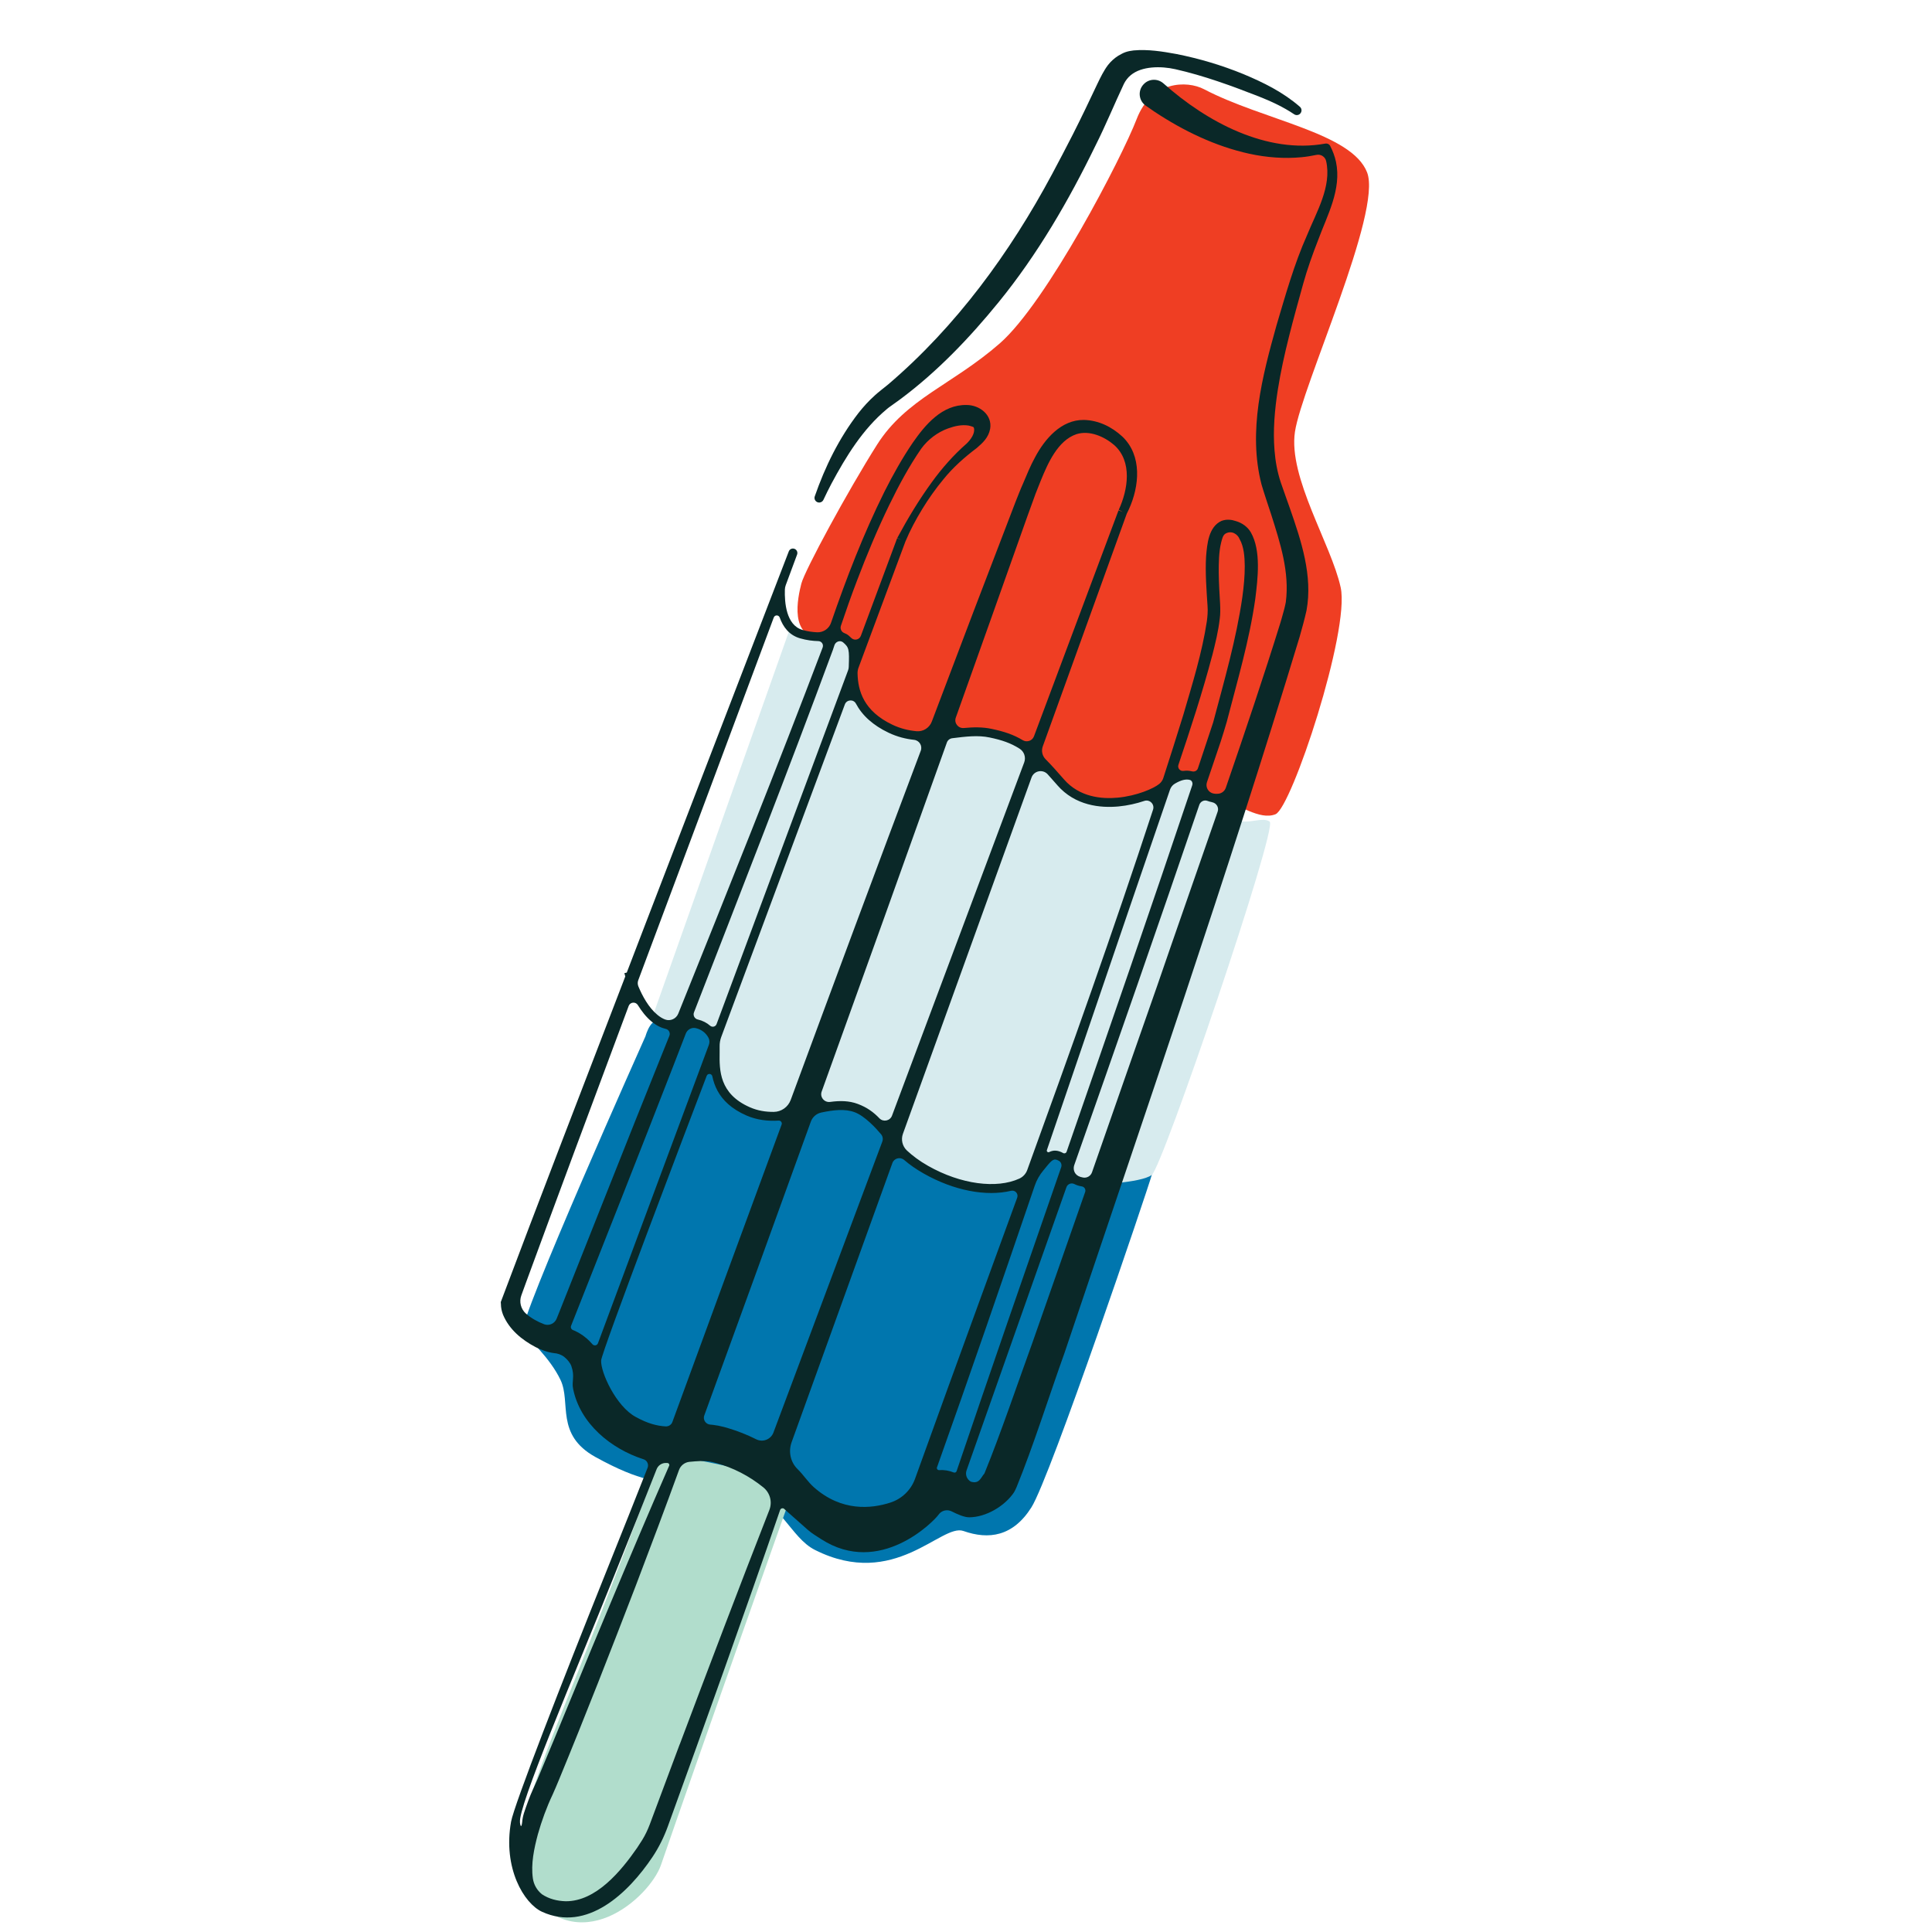
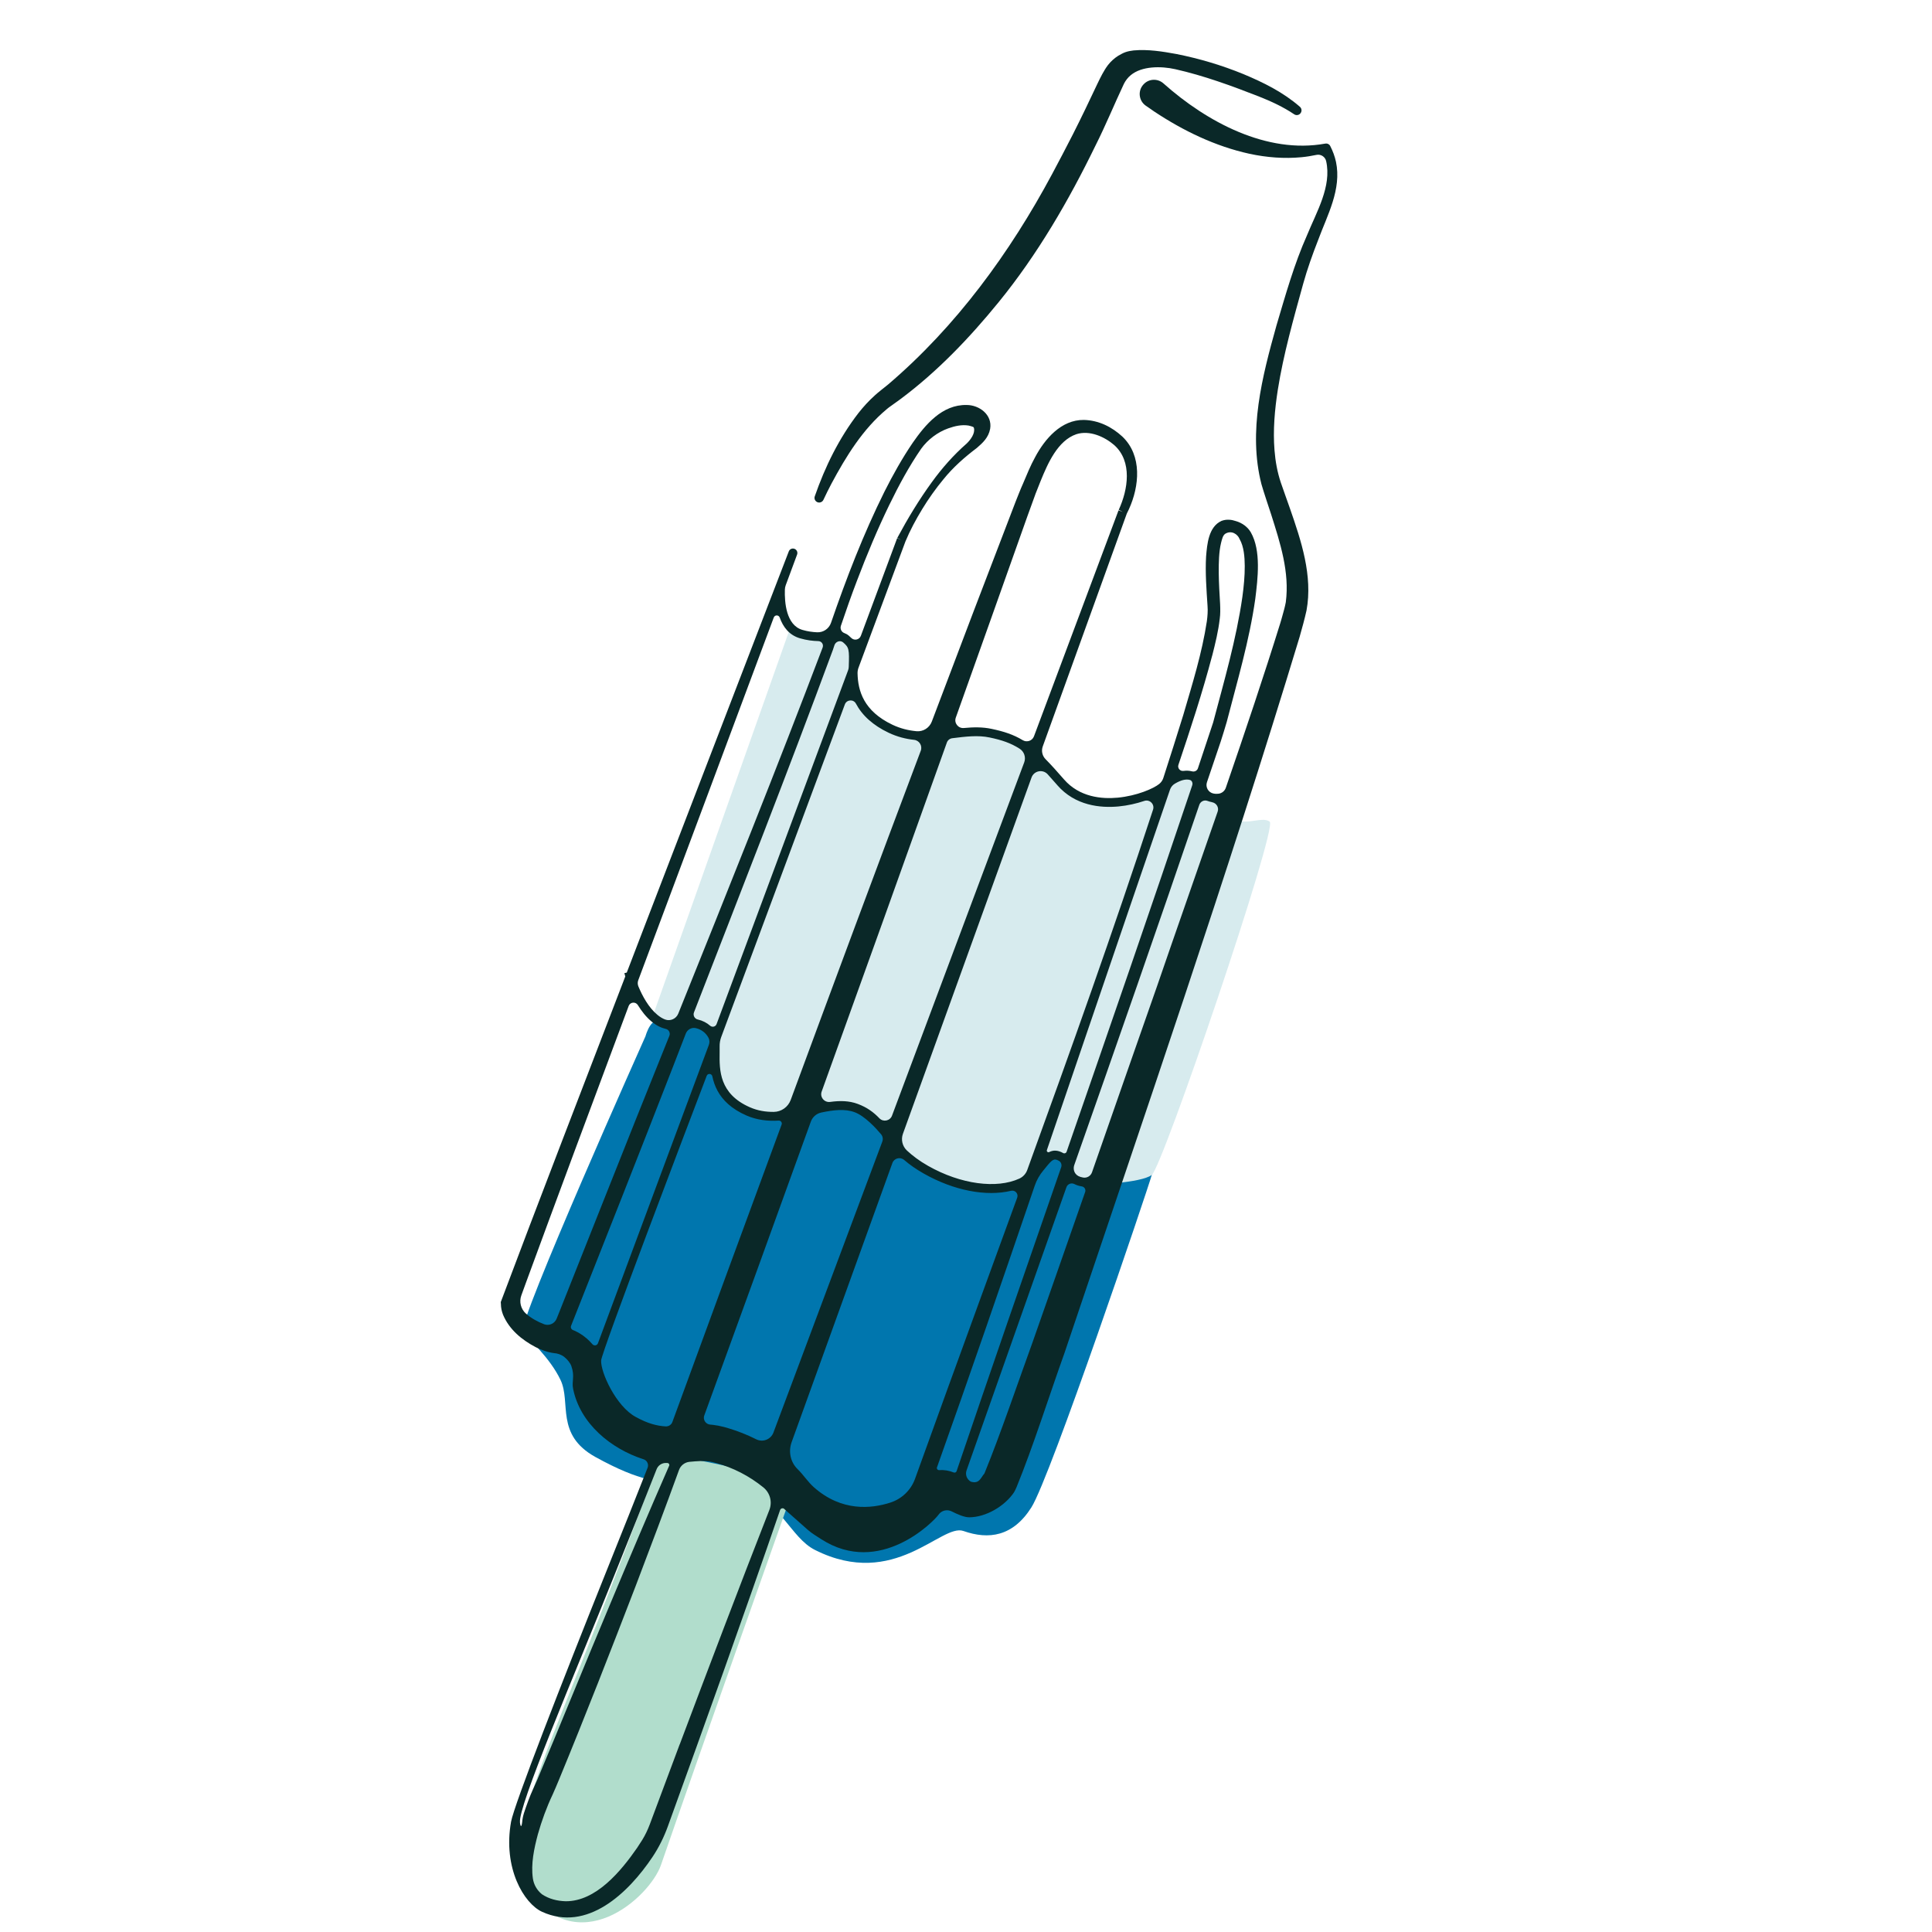
<svg xmlns="http://www.w3.org/2000/svg" id="Layer_2" data-name="Layer 2" version="1.1" viewBox="0 0 600 600">
  <defs>
    <style>
      .cls-1 {
        fill: #0a2828;
      }

      .cls-1, .cls-2, .cls-3, .cls-4, .cls-5 {
        stroke-width: 0px;
      }

      .cls-2 {
        fill: #b1ddcc;
      }

      .cls-3 {
        fill: #ef3e23;
      }

      .cls-4 {
        fill: #d7ebee;
      }

      .cls-5 {
        fill: #0076ae;
      }
    </style>
  </defs>
-   <path class="cls-3" d="M373.95,27.72c-5.4-2.83-16.4-2.61-20.95,9.26-4.55,11.87-27.87,56.88-42.54,69.69-14.67,12.81-29.02,17.13-38.07,31.41-9.05,14.28-22.47,39.07-23.52,43.15-1.05,4.08-4.17,17.54,7.16,16.88,11.34-.66,8.88,7.72,8.2,13.61-.68,5.89,7.27,13.63,15.23,15.67,7.96,2.04,19.31.26,23.88-.4,4.57-.66,14.78,3.02,20.7,9.98,5.92,6.96,6.4,10,17.17,11.36,10.77,1.36,18.53-3.16,22.93-6.84,4.4-3.68,7.54-.61,8.09,1.03.55,1.63.74,4.65,6.64,5.89,5.91,1.23,12.26,6.46,17.25,4.46,4.99-2,23.18-56.98,20.24-70.43-2.94-13.45-16.33-34.15-14.2-48.34,2.13-14.18,27.18-68.3,22.4-80.57-4.79-12.28-32.21-16.17-50.61-25.81Z" />
  <path class="cls-5" d="M200.4,321.95s-39.92,89.21-38.02,91.63c1.9,2.42,8.37,8,11.7,14.98,3.33,6.99-1.72,16.99,10.86,23.94,27.75,15.33,26.5,1.76,44.54,8.79,13.45,5.24,15.95,16.22,23.66,20.08,24.74,12.41,39.19-8.34,46.06-5.91,7.87,2.78,15.39,1.71,21.11-7.33,5.92-9.36,36.16-98.79,37.38-103.24,3.26-11.91-13.16,5.4-16.45,3.04-3.3-2.36-4.38-9.61-6.99-10.55-2.61-.94-9.35,3.92-23.92,11.56-7.48,3.92-24.96-6.5-29.09-11.8-4.13-5.3-8.61-10.45-11.81-11.84-10.33-4.49-20.81,2.71-26.49,2.06-5.68-.65-18.73-2.35-18.57-13.26.16-10.91.53-15.67-8.8-16.27s-7.5,2.89-9.23.7c-3.78-4.77-5.92,3.43-5.92,3.43Z" />
  <path class="cls-4" d="M245.39,195.03l-42.71,120.64s3.29,4.09,6.85,3.35c3.56-.73,6.9-2.31,8.88-.61,1.99,1.7,4.15,3.42,3.13,6.98-1.02,3.56.26,12.07,3.43,14.68,3.17,2.61,12.67,8.31,19.14,6.48,6.47-1.83,14.25-4.25,17.27-3.51s10.91,3.66,14.87,9.49,14.32,14.05,20.24,15.03c5.92.98,19.2,2.85,22-.09,2.81-2.95,5.4-8.77,8.54-9.07,3.13-.3,4.24,2.31,4.38,4.79.14,2.47,4.31,4.33,6.21,4.6,1.89.27,16.7-.41,20.06-2.88,3.36-2.47,39.16-107.7,36.64-109.73-2.53-2.03-9.04,2.36-12.25-2.19-3.21-4.56-8.46-5.48-9.25-6.55-.79-1.07.34-4.16-1.74-4.89-2.08-.73-7.5-.07-9.95,2.97s-15.63,5.84-20.91,4.62-17.73-11.84-20.42-16.3c-2.69-4.46-23.37-6.73-29.09-5.58-5.73,1.15-12.17,1.39-16.55-1.94-4.38-3.33-9.96-13.12-9.1-20.8.86-7.68-5.37-8.59-7.2-7.49-1.84,1.1-8.47,1.57-10.48-.2l-2-1.77Z" />
  <path class="cls-2" d="M247.32,459.76s-30.68,86.45-42.05,119.43c-3.47,10.05-26.12,30.63-42.47,6.6-6.87-10.11,5.95-39.48,17.69-69.12,12.27-30.99,25.05-65.53,25.05-65.53l41.78,8.62Z" />
  <g>
    <path class="cls-1" d="M314.93,463.41c.15-.24.16-.29.2-.36l.24-.47.09-.2.08-.18s.16-.35.16-.35c5.12-12.49,10.31-28.93,14.9-41.7,24.59-73.16,50.63-148.49,73.01-222.37.75-2.63,1.55-5.53,2.14-8.19,1.99-10.79-1.67-21.7-5.16-31.73-.66-1.93-2.22-6.18-2.82-8-1.08-3.23-1.69-6.59-1.96-10.05-.5-6.23.06-12.57,1.03-18.78,1.75-11.05,4.88-22.04,7.87-32.88,1.29-4.63,2.9-9.14,4.66-13.63,2.83-7.69,7.33-15.7,5.53-24.27-.37-1.72-1-3.37-1.78-4.9h0c-.28-.56-.91-.87-1.53-.75h-.04c-18.11,3.29-36.78-6.71-50.22-18.69-1.79-1.6-4.52-1.5-6.16.26l-.04.04c-1.82,1.94-1.5,5.04.66,6.58.9.64,1.8,1.27,2.72,1.88,9.01,5.97,18.93,10.77,29.54,13.09,5.3,1.14,10.79,1.58,16.19,1.06,1.55-.15,3.08-.4,4.6-.72,1.36-.29,2.71.58,3.01,1.94,1.76,7.86-2.96,15.7-5.96,23.06-3.98,8.93-6.66,18.53-9.45,27.91-4.44,15.86-8.9,32.94-4.68,49.38.61,2.17,2.38,7.45,3.02,9.4,2.81,8.86,5.75,17.89,4.54,27.22-.27,1.43-.64,2.77-1.05,4.2l-.32,1.14s-.34,1.15-.34,1.15c-4.96,15.98-10.85,33.5-16.92,51.15-.34.99-1.21,1.7-2.24,1.84-.5.06-1.02.06-1.55-.05h-.04c-1.6-.32-2.55-1.98-2.03-3.52,1.43-4.21,2.85-8.41,4.27-12.62.62-1.84,1.31-4.25,1.88-6.12,3.26-12.63,7.03-25.26,8.86-38.21.77-6.23,1.86-14.97-1.38-20.64-.97-1.69-2.7-2.93-4.57-3.48-.68-.22-1.44-.43-2.16-.44-.8-.06-1.61.07-2.37.35-4.05,1.84-4.48,7.23-4.8,11.1-.29,4.94.13,10.38.45,15.28.13,1.58,0,3.23-.21,4.8-1.5,9.89-4.53,19.55-7.34,29.16-2.02,6.51-4.08,13.02-6.18,19.51-.23.73-.68,1.37-1.27,1.85h0c-1.76,1.43-6.93,3.69-12.89,4.26-4.96.47-11.89-.14-16.7-5.69-2.15-2.48-4.01-4.54-5.71-6.26-1.03-1.05-1.37-2.59-.87-3.97l26.09-72.28c.25-.47.45-.89.65-1.34,3.29-7.2,4.19-16.68-2.02-22.6-3.31-3.04-7.37-5.06-11.96-5.17-7.03-.08-12.12,5.9-15.13,11.56-1.44,2.58-2.64,5.58-3.78,8.26-.78,1.71-1.57,3.82-2.28,5.56-8.67,22.51-17.36,45.33-26.03,68.3-.74,1.95-2.69,3.19-4.77,2.99-2.46-.23-4.95-.82-7.46-2.01-8.93-4.25-10.71-10.52-10.83-15.97-.01-.59.09-1.17.29-1.72l14.58-39.22c1.43-3.44,3.25-6.83,5.2-10.03,1.88-3.11,4.26-6.47,6.59-9.27,3.04-3.76,6.59-6.88,10.39-9.75,1.84-1.59,3.61-3.2,4.13-5.93.74-4.4-3.38-7.41-7.3-7.41-7.61-.16-12.84,6.12-16.75,11.74-3.28,4.83-6.15,9.97-8.77,15.17-6.54,13.16-11.82,26.86-16.6,40.74-.63,1.83-2.39,3.03-4.33,2.94-1.4-.07-2.92-.26-4.55-.74-5.06-1.48-5.57-8.56-5.45-12.51.01-.47.11-.94.27-1.38,1.2-3.24,2.38-6.42,3.53-9.52.26-.71-.1-1.5-.81-1.77h0c-.71-.27-1.5.08-1.77.79-.62,1.62-1.81,4.7-3.41,8.85l-41.08,106.76c-1.82,4.77-3.78,9.86-5.83,15.2l-.74.18c.02.07.11.44.28,1.02-12.39,32.26-28.04,72.79-38.67,101.13l.04.54c0,1.22.27,2.38.67,3.4,1.93,4.6,5.84,7.81,10.14,10.06,1.73.85,3.56,1.59,5.87,1.88l.44.05c.1,0,.07.01.12.02l.08.02c.55.1,1.06.28,1.55.55l.3.16.29.2.15.1.14.12c.82.64,1.79,1.79,2.13,2.76,1.16,3.32.05,4.7.55,7.08,2.17,10.83,11.77,18.62,21.81,21.86h.02c1.13.34,1.73,1.57,1.3,2.66-3.37,8.6-8.05,20.29-12.94,32.49-13.56,33.82-28.52,72.21-29.46,77.43-2.59,14.45,4.03,25.41,9.62,27.97,13.98,6.4,26.77-5.77,34.29-17.01,1.98-2.96,3.57-6.17,4.78-9.52,11.52-31.85,23.83-66.11,34.86-98.24.21-.6,1-.74,1.39-.24,0,0,4.61,4.09,7.17,6.36,1.28,1.13,2.76,1.99,4.19,2.92,18.21,11.76,35.06-5.57,36.47-7.61l.02-.03c.92-1.28,2.64-1.69,4.04-.98,1.74.89,4,1.87,5.47,1.84,5.23-.03,11.03-3.49,13.89-7.75ZM305.78,457.46s-.04.09-.09.19c-1.09,1.17-1.49,3.29-4.15,2.5h-.02c-1.24-.69-1.82-2.16-1.35-3.5,10.28-29.23,20.67-58.57,31.02-87.95.36-1.01,1.52-1.47,2.47-.98.62.32,1.36.57,2.27.72,0,0,.01,0,.02,0,.82.13,1.33.95,1.06,1.73-5.65,16.18-11.22,32.13-16.29,46.54-4.49,12.38-10.04,28.76-14.94,40.75ZM290.99,455.7c10.04-28.16,20.33-58.09,30.36-87.48.58-1.71,1.48-3.3,2.64-4.69.27-.32.52-.63.76-.93,2.04-2.53,2.57-2.95,4.08-2.11,0,0,0,0,.01,0,.7.39.98,1.26.72,2.01-11.13,32.09-22.17,63.95-32.48,94.38-.12.37-.53.55-.89.41h0c-1.47-.6-3.02-.84-4.53-.73-.48.04-.84-.44-.67-.89ZM338.22,318.76c7.26-21.25,17.47-51.29,25.14-73.54.27-.78.8-1.43,1.51-1.85,1.9-1.12,3.39-1.49,4.64-1.16.18.05.33.13.47.27.36.36.44.91.28,1.39-12.34,36.83-25.72,75.45-39.02,113.82-.15.43-.66.63-1.06.4h0c-1.76-.99-3.15-.91-4.33-.31-.41.21-.87-.17-.73-.61,4.45-13.04,8.83-25.91,13.1-38.42ZM376.4,249.14s.02,0,.03,0c1.35.26,2.18,1.61,1.73,2.91-6.48,18.75-13.06,37.41-18.85,54.29-6.21,17.68-13.21,37.75-20.18,57.73-.4,1.14-1.55,1.83-2.74,1.63h0c-1.22-.2-1.91-.61-2.36-1.19-.6-.77-.72-1.82-.39-2.74,13.11-37.26,26.15-74.58,38.82-111.83.36-1.05,1.51-1.61,2.54-1.21.42.16.88.29,1.4.39ZM376.47,203.58c.96-3.78,1.9-7.57,2.34-11.48.38-2.63-.05-6.52-.16-9.24-.16-3.31-.24-6.61-.06-9.76.1-1.57.28-3.12.62-4.49.28-1.08.54-2.41,1.38-2.89,1.85-1.07,3.76.1,4.4,1.74,1.31,2.27,1.56,5.51,1.58,8.29.02,3.15-.3,6.41-.74,9.65-1.89,13.16-5.67,26.11-9.08,38.98-1.56,4.71-3.14,9.46-4.73,14.24-.25.74-1.04,1.13-1.8.93,0,0-.01,0-.02,0-.85-.22-1.73-.27-2.65-.14-1.07.15-1.93-.87-1.58-1.89,3.77-11.23,7.46-22.44,10.49-33.94ZM328.33,243.82c5.58,6.43,13.44,7.15,19.04,6.63,2.84-.27,5.61-.91,8.01-1.72,1.67-.56,3.26,1.03,2.71,2.71-12.3,37.56-25.59,74.79-39.08,111.94-.43,1.17-1.31,2.12-2.44,2.64-7.04,3.23-18.17,1.82-28.34-3.95-2.74-1.55-4.84-3.16-6.56-4.75-1.43-1.33-1.92-3.38-1.26-5.21l39.94-110.65c.76-2.11,3.5-2.66,5.01-1,.92,1.02,1.91,2.13,2.98,3.36ZM218.73,439.56c10.94-30.02,22-60.53,33.08-91.22.52-1.44,1.74-2.51,3.23-2.83,3.79-.8,7.34-1.23,10.38-.1,3.17,1.18,6.64,4.98,8.2,6.84.53.63.68,1.5.39,2.28l-33.81,90.36c-.8,2.14-3.29,3.12-5.34,2.1l-.04-.02c-2.84-1.44-5.81-2.58-8.85-3.49-.35-.11-1.03-.31-1.39-.38-.86-.23-2.23-.5-3.09-.59-.32-.04-.63-.07-.94-.09-1.4-.12-2.31-1.53-1.83-2.86ZM266.38,342.83c-2.71-1.01-5.57-1.03-8.56-.62-1.82.25-3.27-1.5-2.64-3.23,13.02-36.1,26.04-72.4,38.88-108.38.26-.73.91-1.24,1.67-1.34,0,0,0,0,.01,0,4.09-.51,7.96-1,11.59-.23,3.81.8,6.58,1.73,9.33,3.49,1.41.9,2,2.67,1.42,4.24l-41.06,109.72c-.61,1.63-2.71,2.06-3.92.81-1.72-1.8-3.77-3.37-6.72-4.46ZM321.52,153.54c.44-1.09,1.24-3.07,1.68-4.23,2.19-5.37,5.28-12.5,11.09-14.47,4.04-1.29,8.66.72,11.75,3.39,5.68,5.09,4.28,13.85,1.4,20.09,0,0,.61.32,1.22.65l-1.29-.48-26.26,70.18c-.53,1.42-2.22,1.97-3.51,1.19-2.85-1.72-5.78-2.69-9.69-3.51-2.83-.6-5.66-.53-8.57-.26-1.76.17-3.11-1.55-2.51-3.22,7.49-21,14.92-41.89,22.24-62.55.69-1.94,1.76-4.86,2.46-6.77ZM269.91,223.64c1.6,1.42,3.59,2.75,6.06,3.92,2.68,1.27,5.33,1.93,7.92,2.21,1.63.18,2.64,1.86,2.06,3.39-13.54,35.96-27.05,72.28-40.39,108.44-.82,2.21-2.91,3.69-5.26,3.71-2.48.02-4.95-.36-7.36-1.41-9.61-4.19-9.52-11.57-9.45-16.96,0-.68.02-1.33,0-1.94h0c-.02-1.02.15-2.02.5-2.96l38.39-103.28c.57-1.52,2.67-1.68,3.44-.24.94,1.77,2.26,3.51,4.09,5.13ZM258.58,202.07c.19-.57.38-1.14.57-1.71.35-1.04,1.59-1.57,2.51-.99.06.04.11.08.17.12,1.83,1.56,1.96,2.13,1.76,7.59,0,0,0,0,0,0-.01.38-.08.76-.22,1.12l-40.83,109.84c-.31.83-1.34,1.08-2.01.5-1-.88-2.28-1.57-3.83-1.93h-.02c-.97-.23-1.52-1.27-1.16-2.2,14.47-37.3,29.24-74.9,43.05-112.34ZM276.26,156.65c2.88-5.94,6.09-11.88,9.82-17.29,2.08-2.87,5.1-5.14,8.36-6.31,2.18-.78,4.28-1.22,6.36-.89.52.1.9.25,1.1.31.26.07.42.1.56.42.45,1.66-1.02,3.68-2.28,4.88-4.06,3.55-7.65,7.64-10.78,11.96-4.01,5.51-7.52,11.33-10.75,17.35,0,0,.63.29,1.25.57l-1.29-.48-11.26,30.29c-.46,1.24-2.05,1.59-2.99.65-.23-.23-.48-.46-.76-.7-.42-.36-.89-.62-1.38-.8-.91-.33-1.38-1.35-1.07-2.27,1.58-4.68,3.21-9.34,4.98-13.96,3.04-8.01,6.37-16.01,10.12-23.72ZM240.31,191.76c.32-.86,1.53-.84,1.84.03,1.03,2.9,2.92,5.46,6.29,6.44,2.11.62,4.02.83,5.72.87.98.03,1.65.99,1.34,1.92,0,0,0,.01,0,.02-14.19,37.47-29.59,75.78-44.86,113.76-.65,1.61-2.47,2.42-4.09,1.81-.77-.29-1.57-.76-2.42-1.47-2.72-2.25-4.65-5.87-5.88-8.82-.25-.61-.26-1.29-.03-1.91,14.47-38.72,29.5-78.8,42.09-112.67ZM163.36,407.98c-1.61-1.42-2.19-3.68-1.45-5.7.55-1.5,1.12-3.05,1.46-4.01,9.05-24.68,20.21-54.65,31.87-85.86.47-1.25,2.16-1.4,2.86-.26,1.16,1.89,2.57,3.71,4.28,5.12,1.55,1.28,3.02,1.95,4.39,2.27.95.22,1.48,1.24,1.11,2.14-6.84,17.02-13.64,33.96-20.26,50.72-2.67,6.74-10.22,25.75-12.76,32.14-.38,1.04-1.26,3.1-1.98,4.96-.59,1.53-2.34,2.33-3.88,1.76-1.99-.74-4.07-1.9-5.64-3.29ZM179.76,413.93c-.23-.13-.92-.46-1.15-.59-.22-.1-.45-.19-.67-.28-.52-.2-.79-.79-.59-1.31h0c10.41-26.27,21.43-54.17,31.65-80.46,1.32-3.43,2.65-6.87,3.98-10.3.48-1.24,1.78-1.99,3.08-1.7,0,0,.02,0,.02,0,1.91.45,3.2,1.61,3.93,2.97.37.68.41,1.5.14,2.22l-34.45,92.69c-.27.72-1.21.88-1.71.29-.56-.65-1.17-1.25-1.82-1.82-.73-.63-1.57-1.22-2.41-1.71ZM186.69,422.5c.14-2.66,26.55-72.04,32.78-88.39.33-.86,1.57-.75,1.75.15.62,2.97,1.99,6.03,4.94,8.65,1.46,1.3,3.32,2.49,5.67,3.52,3.31,1.44,6.68,1.78,9.99,1.58.66-.04,1.15.61.92,1.23-11.45,31.03-22.77,61.91-33.9,92.3h0c-.3.92-1.17,1.49-2.12,1.44-2.66-.15-5.55-.87-9.26-2.92-6.12-3.27-10.97-13.89-10.77-17.56ZM161.49,565.98c-.69-4.87,16.46-44.7,29.28-76.69,4.99-12.45,9.76-24.36,13.15-33.02.48-1.22,1.68-1.99,2.98-1.93.12,0,.25,0,.37.01,0,0,0,0,0,0,.43.01.72.45.54.85-6.36,14.52-12.63,29.36-18.72,43.91-7.18,17.05-15.02,36.48-22.19,53.49-.93,2.16-1.99,4.3-2.79,6.5-1.32,3.64-1.77,4.78-1.95,6.8-.05.57-.37,2.36-.69.08ZM211.09,541.7s-6.86,18.35-9.3,24.89c-.63,1.67-1.39,3.29-2.33,4.81-.52.84-1.06,1.67-1.6,2.47-4.99,7.21-12.76,16.64-22.17,16.58-2.68-.08-5.19-.71-7.37-2.16l-.02-.02c-1.52-1.21-2.53-2.96-2.81-4.89-.65-4.52.36-9.26,1.54-13.69,1.19-4.23,2.73-8.44,4.61-12.41.56-1.27,1.37-3.11,1.89-4.41,8.21-19.87,16.19-40.34,23.92-60.43,4.51-11.86,9.07-23.93,13.42-35.92.5-1.38,1.74-2.36,3.2-2.53h.02c2.57-.24,4.49-.42,6.83,0l.84.21.42.1c5.49,1.47,10.51,4.08,14.88,7.62,2.08,1.69,2.85,4.51,1.87,7.01-9.29,23.73-18.99,49.31-27.82,72.77ZM252.75,461.87c-1.88-1.67-3.24-3.86-5.05-5.62-2.22-2.16-2.91-5.44-1.86-8.35l31.3-86.71c.55-1.52,2.44-2,3.66-.95,1.65,1.42,3.63,2.83,6.08,4.22,9.45,5.36,19.48,7.18,27.12,5.35,1.26-.3,2.35.92,1.9,2.14-7.25,19.92-14.55,39.82-21.77,59.75-2.12,5.92-7.27,20.15-9.96,27.56-1.27,3.51-4.09,6.23-7.65,7.38-5.85,1.9-15.13,2.9-23.77-4.77Z" />
    <path class="cls-1" d="M275.36,127.09l.63-.51c.21-.17.43-.31.65-.47l2.88-2.07c11.56-8.59,21.6-19.12,30.66-30.25,12.06-14.82,21.71-31.46,30.05-48.61,3.13-6.21,5.85-12.85,8.8-19.12.52-1.03,1.22-1.96,2.12-2.7,3.41-2.87,9.41-2.87,13.85-1.87,8.9,2.01,17.38,5.13,25.9,8.45,3.83,1.51,7.62,3.26,11.03,5.56.61.41,1.43.29,1.9-.26l.02-.03c.52-.61.45-1.51-.14-2.03-5.18-4.53-11.33-7.57-17.61-10.19-6.71-2.74-13.63-4.8-20.78-6.22-4.33-.79-8.78-1.51-13.26-1.11-.82.1-1.66.24-2.46.51-.88.29-1.65.78-2.31,1.14-1.23.77-2.35,1.79-3.23,2.93-1.28,1.71-2.3,3.81-3.19,5.65-2.48,5.27-5.03,10.61-7.65,15.78-2.06,4.02-4.34,8.42-6.49,12.41-13.06,24.39-29.74,47.25-50.84,65.26-.94.77-3.36,2.65-4.2,3.45-1.86,1.67-3.55,3.53-5.1,5.49-6,7.77-10.35,16.63-13.56,25.87-.26.74.13,1.55.87,1.83h0c.71.26,1.5-.07,1.82-.75.78-1.68,1.62-3.37,2.49-5.02,4.54-8.48,9.75-16.96,17.16-23.12Z" />
  </g>
</svg>